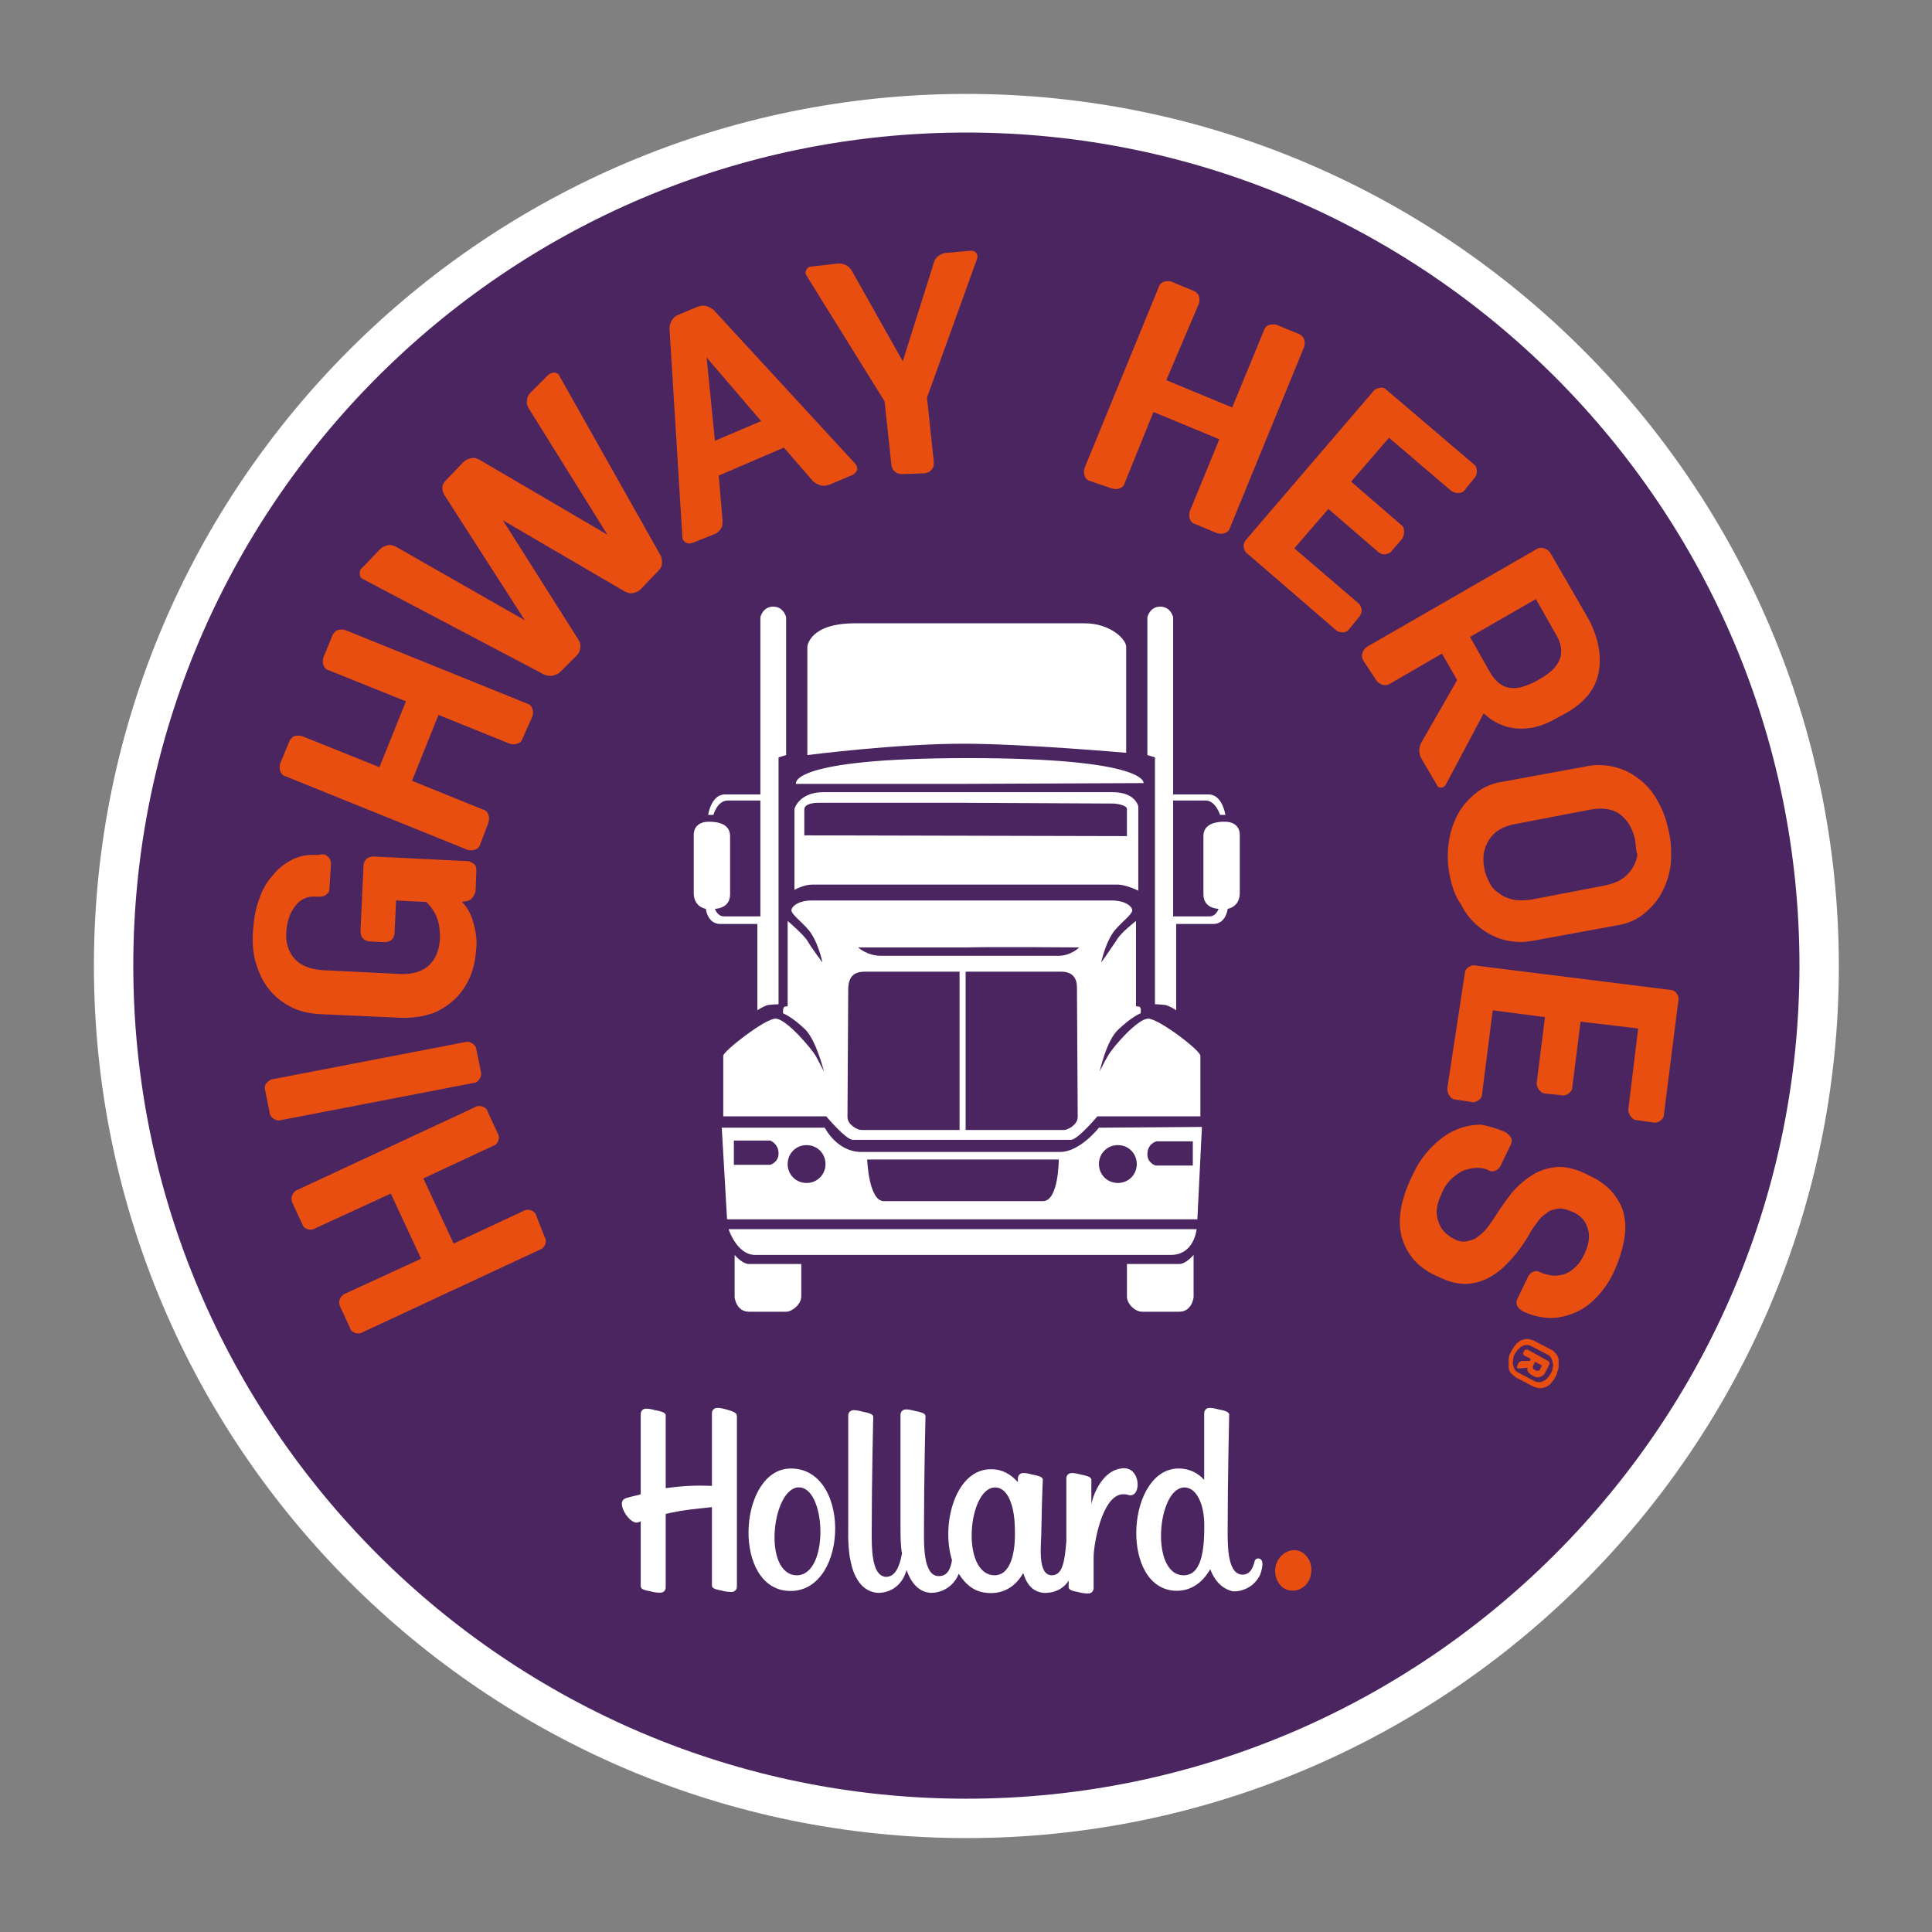
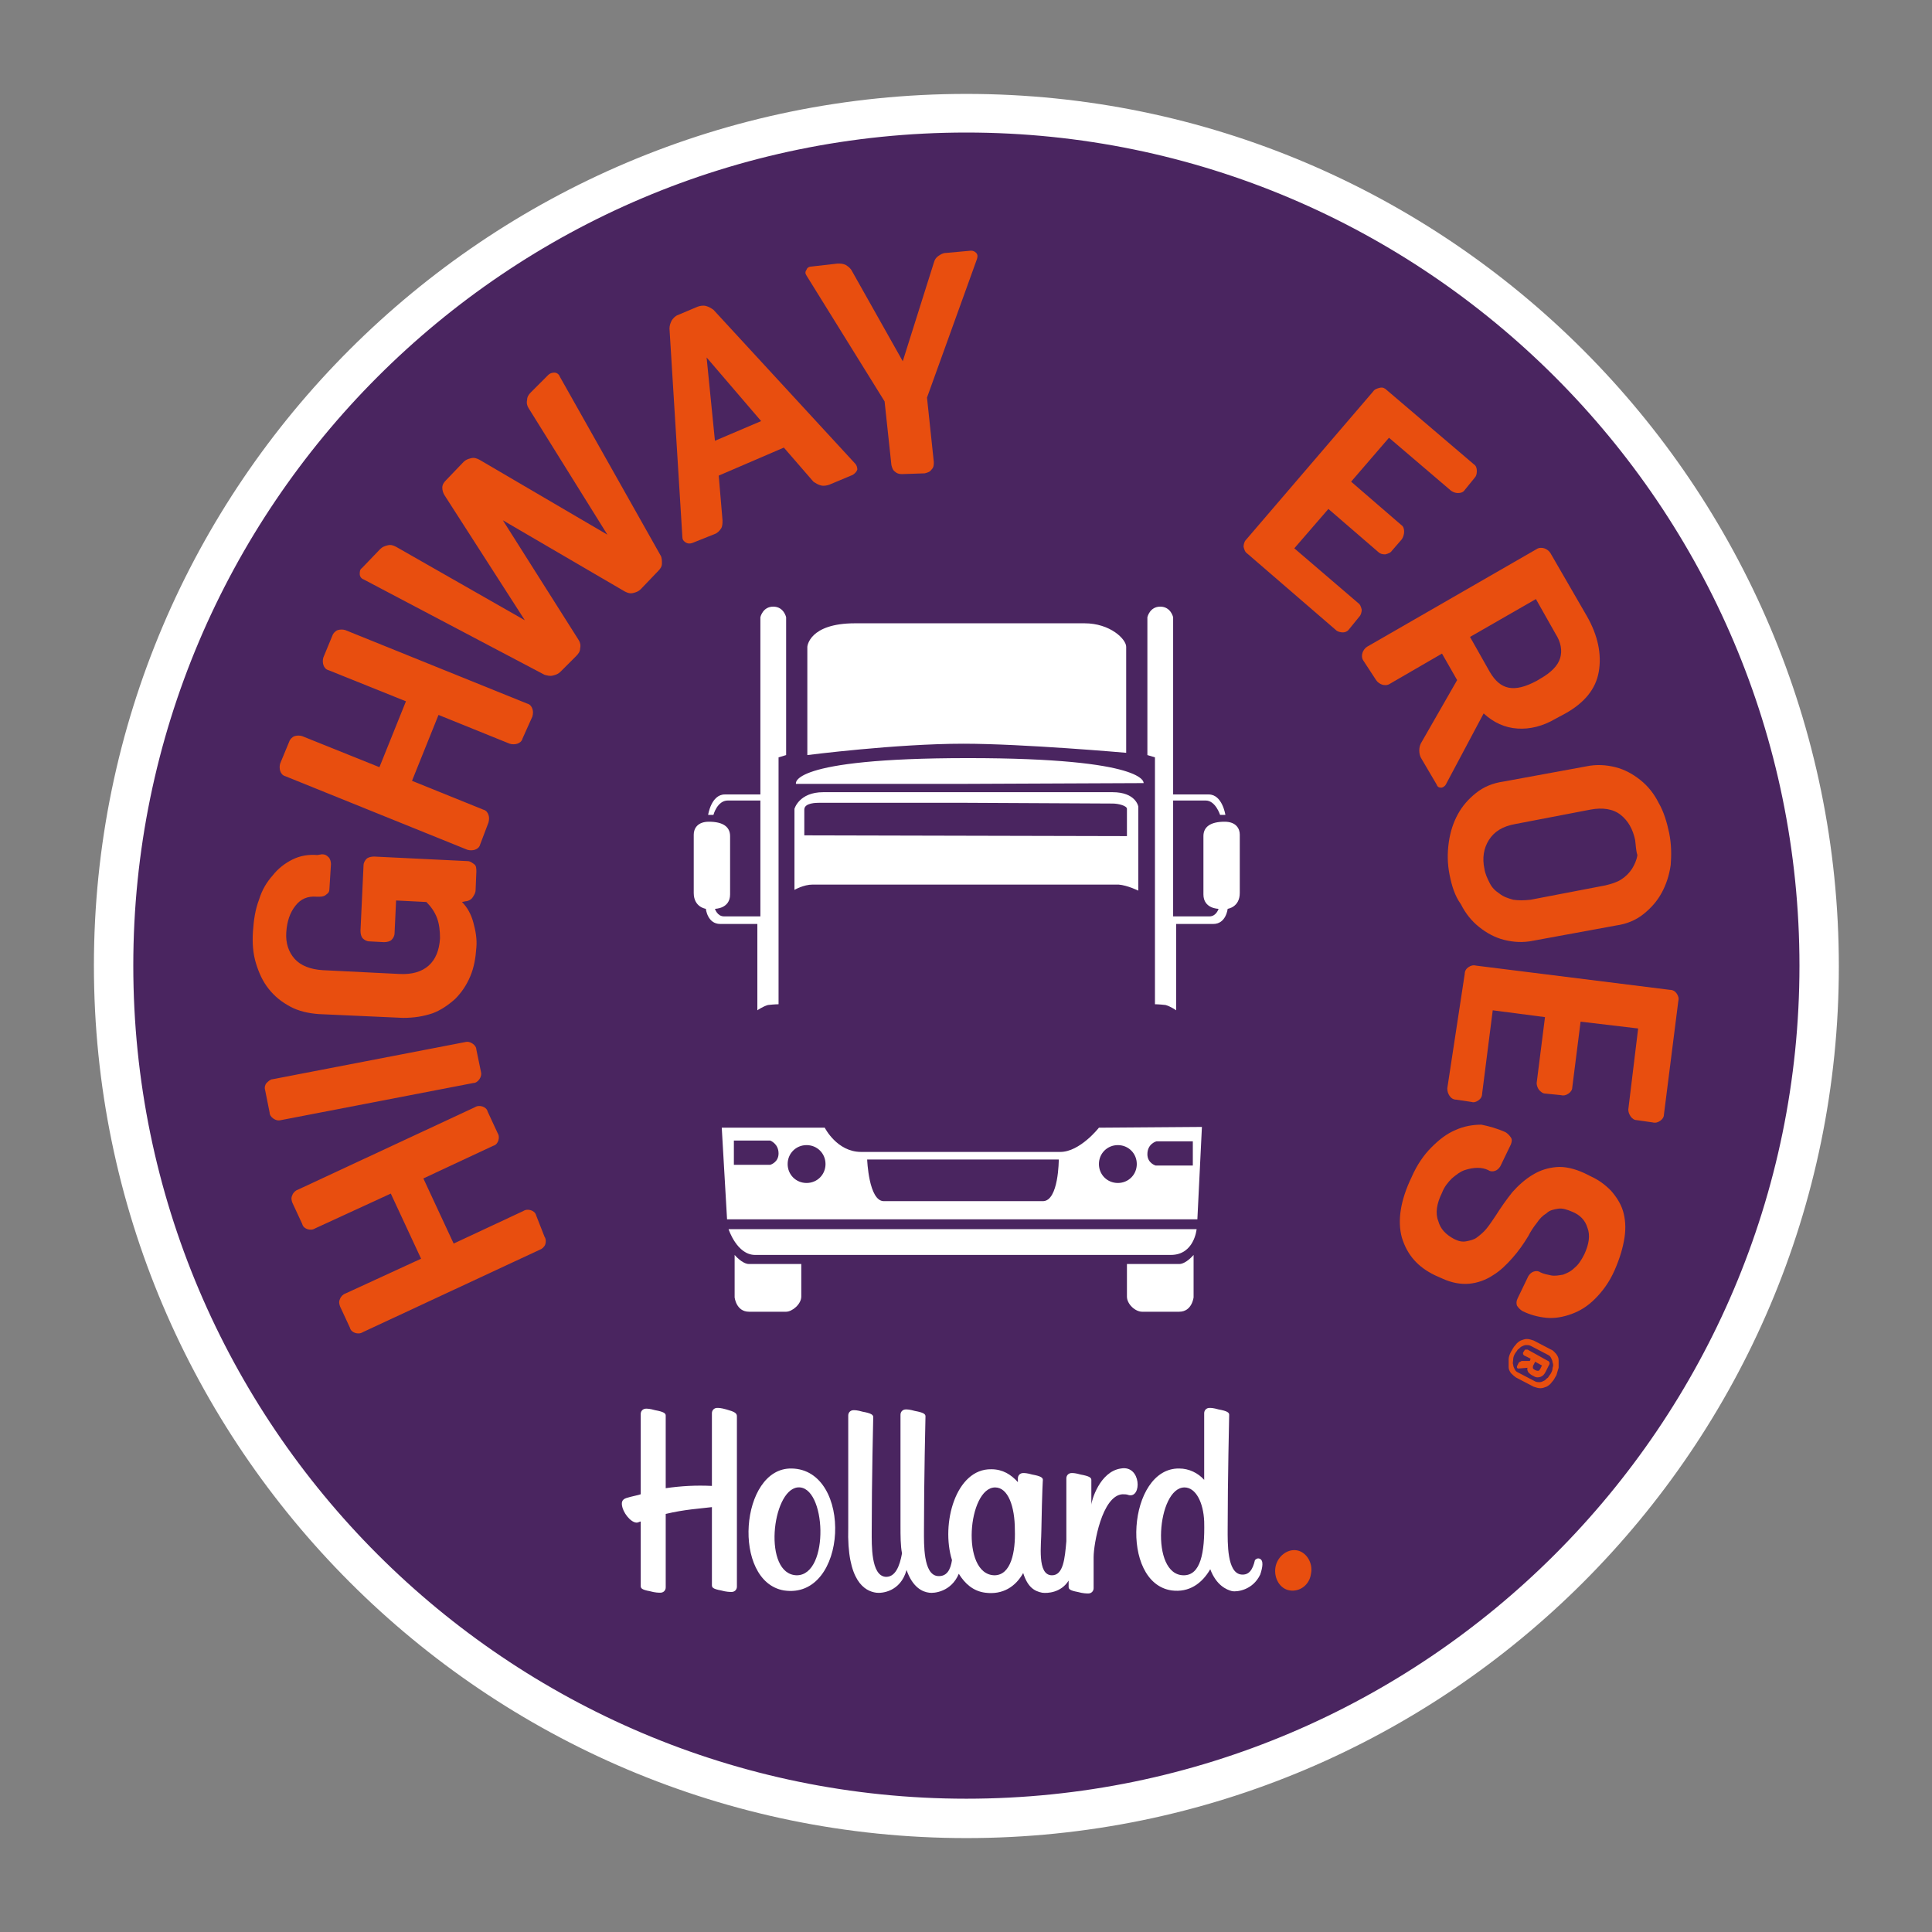
<svg xmlns="http://www.w3.org/2000/svg" enable-background="new 0 0 255.1 255.1" viewBox="0 0 255.1 255.1">
  <rect x="0" y="0" width="255.1" height="255.1" fill="#808080" stroke="none" />
  <path d="m127.6 240.1c62.1 0 112.6-50.5 112.6-112.6s-50.6-112.5-112.6-112.5c-62.1 0-112.6 50.5-112.6 112.6s50.5 112.5 112.6 112.5" fill="#e63329" />
  <path d="m128.3 240.1c62.1 0 112.6-50.5 112.6-112.6s-50.5-112.5-112.6-112.5-112.6 50.5-112.6 112.6 50.5 112.5 112.6 112.5" fill="#4a2560" />
  <path d="m127.6 17.5c-60.7 0-110 49.4-110 110 0 60.7 49.4 110 110 110s110-49.4 110-110-49.4-110-110-110m0 225.2c-63.5 0-115.2-51.7-115.2-115.2s51.7-115.1 115.2-115.1 115.2 51.7 115.2 115.2-51.7 115.1-115.2 115.1" fill="#fff" />
  <path d="m127.2 98.2c-8.9 0-20.6 1.5-20.6 1.5v-14.3s.2-3.1 6.3-3.1h30.3c3.4 0 5.5 2.1 5.5 3.1v14s-13.6-1.2-21.5-1.2" fill="#fff" />
  <path d="m127.6 103.5h-22.5s-1.2-3.4 22.7-3.4 23.2 3.3 23.2 3.3z" fill="#fff" />
  <path d="m102.8 132.6v-32.6l1-.3v-18.2s-.3-1.4-1.7-1.4-1.7 1.4-1.7 1.4v23.4h-4.7c-1.8 0-2.2 2.7-2.2 2.7h.7s.5-1.9 1.9-1.9h4.3v15.3h-4.8c-.9 0-1.2-1-1.2-1s2 0 2-1.9v-7.7c0-1.2-.9-1.9-2.8-1.9-1.5 0-2 .9-2 1.7v7.7c0 1.9 1.6 2.1 1.6 2.1s.2 2 1.9 2h4.9v11.4s.7-.5 1.4-.7c.9-.1 1.4-.1 1.4-.1" fill="#fff" />
  <path d="m105.9 166.9h-7c-.9 0-1.9-1.2-1.9-1.2v5.6s.2 1.9 1.9 1.9h4.9c.8 0 2-1 2-2v-4.3z" fill="#fff" />
  <path d="m96.2 162.3h61.8s-.3 3.4-3.4 3.4h-54.9c-2.4-0-3.5-3.4-3.5-3.4" fill="#fff" />
  <path d="m158.7 148.8-13.6.1s-2.5 3.2-5.1 3.2h-26.3c-3.2 0-4.8-3.2-4.8-3.2h-13.6l.7 12.1h62.1zm-55.9 3.5c0 1.2-1.1 1.5-1.1 1.5h-4.8v-3.2h4.8s1.1.4 1.1 1.7m6.2 1.4c0 1.4-1.1 2.5-2.5 2.5s-2.5-1.1-2.5-2.5 1.1-2.5 2.5-2.5 2.5 1.1 2.5 2.5m30.8-.6s0 5.5-2.1 5.5h-21c-2 0-2.2-5.5-2.2-5.5zm10.3.6c0 1.4-1.1 2.5-2.5 2.5s-2.5-1.1-2.5-2.5 1.1-2.5 2.5-2.5 2.5 1.1 2.5 2.5m7.3.2h-4.8s-1.1-.3-1.1-1.5c0-1.4 1.2-1.7 1.2-1.7h4.8v3.2z" fill="#fff" />
  <path d="m152.5 132.6v-32.6l-1-.3v-18.2s.3-1.4 1.7-1.4 1.7 1.4 1.7 1.4v23.4h4.7c1.8 0 2.2 2.7 2.2 2.7h-.7s-.6-1.9-1.9-1.9h-4.3v15.3h4.8c.9 0 1.2-1 1.2-1s-2 0-2-1.9v-7.7c0-1.2.9-1.9 2.8-1.9 1.5 0 2 .9 2 1.7v7.7c0 1.9-1.6 2.1-1.6 2.1s-.2 2-1.9 2h-4.9v11.4s-.7-.5-1.4-.7c-.9-.1-1.4-.1-1.4-.1" fill="#fff" />
-   <path d="m158.5 147.4v-8c0-.7-5.5-4.9-6.9-4.9s-4.7 3.8-5.3 4.9c-.6 1-1.1 2.1-1.1 2.1s.9-4.2 2.5-5.6c1.8-1.7 2.9-2.1 2.9-2.1s.2-.9-.3-.9c-.4 0-.3-.1-.3-.1v-11.2s-2.1 1.6-2.6 2.6c-.6.9-2 2.9-2 2.9s.6-3 2-4.5c.9-1 2.1-1.9 2.1-2.4s-.9-1.3-2.7-1.3h-19.8-19.8c-1.8 0-2.7.8-2.7 1.3s1.2 1.4 2.1 2.4c1.4 1.5 2 4.5 2 4.5s-1.5-2-2-2.9c-.6-.9-2.6-2.6-2.6-2.6v11.2s.1.1-.3.1-.3.9-.3.9 1.1.4 2.9 2.1c1.5 1.5 2.5 5.6 2.5 5.6s-.5-1-1.1-2.1c-.6-1-3.9-4.9-5.3-4.9s-6.9 4.3-6.9 4.9v8h13.6s2.6 3.1 3.5 3.1h14.4 14.4c.9 0 3.5-3.1 3.5-3.1zm-30.9-19.1h12.5c1.4 0 2.1.7 2.1 2.1 0 0 .1 16.1.1 17.1s-1.3 1.7-1.8 1.7h-13v-20.9zm-13.4 0h12.5v20.9h-13c-.5 0-1.8-.7-1.8-1.7s.1-17.1.1-17.1c.1-1.4.7-2.1 2.2-2.1m28.3-3.2s-1.1 1.1-2.7 1.1h-12.2-11.3c-1.8 0-3-1.1-3-1.1h14.2c3.7-.1 15 0 15 0" fill="#fff" />
  <path d="m150.3 117.6v-11.1s-.3-1.9-3.4-1.9h-38.2c-3.2 0-3.8 2.2-3.8 2.2v10.7s1.2-.7 2.4-.7h40.4c1.2.1 2.6.8 2.6.8m-1.5-7.2-42.6-.1v-3.4c0-.9 1.6-.9 2-.9h18.9s19 .1 19.8.1 1.9.3 1.9.7z" fill="#fff" />
  <path d="m148.7 166.9h7c.9 0 1.9-1.2 1.9-1.2v5.6s-.2 1.9-1.9 1.9h-4.9c-.9 0-2-1-2-2v-4.3z" fill="#fff" />
  <g fill="#e84e0f">
    <path d="m71.9 163.3c.2.3.2.7.1 1s-.4.6-.7.7l-23.4 10.9c-.3.2-.7.2-1 .1s-.6-.3-.7-.7l-1.3-2.8c-.1-.3-.2-.6 0-1 .1-.3.4-.6.7-.7l10-4.6-4-8.6-10 4.6c-.3.2-.7.2-1 .1s-.6-.3-.7-.7l-1.3-2.8c-.1-.3-.2-.6 0-1 .1-.3.4-.6.7-.7l23.4-10.9c.3-.2.7-.2 1-.1s.6.3.7.7l1.3 2.8c.2.3.2.7.1 1s-.3.6-.7.7l-9.2 4.3 4 8.6 9.2-4.3c.3-.2.7-.2 1-.1s.6.3.7.7z" />
    <path d="m63.5 141.5c.1.4 0 .7-.2 1s-.5.5-.8.5l-25.4 4.9c-.4.1-.7 0-1-.2s-.5-.5-.5-.8l-.6-3c-.1-.3 0-.7.2-.9s.5-.5.8-.5l25.4-4.9c.4-.1.7 0 1 .2s.5.5.5.8z" />
    <path d="m42.5 112.8c.4 0 .6.1.9.4.2.2.3.6.3.9l-.2 3.2c0 .4-.1.6-.4.8-.2.2-.5.3-.9.3h-.4c-1.2-.1-2.1.3-2.8 1.2s-1.1 2-1.2 3.5c-.1 1.4.3 2.6 1.1 3.5s2.1 1.4 3.7 1.5l10.1.5c1.7.1 3-.3 3.9-1.1s1.4-2 1.5-3.6c0-1-.1-1.9-.4-2.7s-.8-1.5-1.4-2.1l-4-.2-.2 4.3c0 .4-.2.7-.4.9s-.6.3-1 .3l-1.9-.1c-.4 0-.7-.2-.9-.4s-.3-.6-.3-1l.4-8.6c0-.4.2-.7.4-.9s.6-.3 1-.3l12.3.6c.4 0 .6.2.9.4s.3.6.3 1l-.1 2.4c0 .4-.2.7-.4 1s-.6.5-.9.5l-.5.1c.7.7 1.2 1.6 1.5 2.7s.5 2.2.4 3.3c-.1 1.4-.3 2.6-.8 3.8s-1.2 2.2-2 3c-.9.8-1.9 1.5-3 1.9-1.2.4-2.4.6-3.9.6l-11.1-.5c-1.4-.1-2.7-.4-3.8-1s-2-1.3-2.8-2.3-1.3-2.1-1.7-3.4-.5-2.7-.4-4.2.3-2.9.8-4.2c.4-1.3 1-2.3 1.8-3.2.7-.9 1.6-1.6 2.6-2.1s2.1-.7 3.3-.6z" />
    <path d="m63.4 111.5c-.1.4-.4.6-.7.7s-.7.1-1 0l-24-9.7c-.4-.1-.6-.4-.7-.7s-.1-.7 0-1l1.2-2.9c.1-.3.4-.6.7-.7s.7-.1 1 0l10.2 4.1 3.5-8.7-10.2-4.1c-.4-.1-.6-.4-.7-.7s-.1-.7 0-1l1.2-2.9c.1-.3.4-.6.7-.7s.7-.1 1 0l24 9.7c.4.1.6.4.7.7s.1.6 0 1l-1.3 2.9c-.1.4-.4.6-.7.7s-.7.1-1 0l-9.4-3.8-3.5 8.7 9.4 3.8c.4.1.6.4.7.7s.1.6 0 1z" />
    <path d="m74 88.7c-.3.3-.6.4-1 .5s-.7 0-1.1-.1l-23.9-12.6c-.3-.1-.5-.4-.5-.7s0-.6.3-.8l2.4-2.5c.3-.3.6-.4 1-.5s.7 0 1.1.2l17 9.7-10.6-16.5c-.2-.3-.3-.7-.3-1 0-.4.2-.7.5-1l2.3-2.4c.3-.3.6-.4 1-.5s.7 0 1.1.2l16.9 9.9-10.4-16.7c-.2-.3-.3-.7-.2-1.1 0-.4.2-.7.5-1l2.3-2.3c.2-.2.5-.3.8-.3s.6.2.7.5l13.3 23.6c.2.3.2.7.2 1.1s-.2.7-.5 1l-2.3 2.4c-.3.3-.6.4-1 .5s-.7 0-1.1-.2l-16.1-9.4 10 15.8c.2.3.3.7.2 1.1 0 .4-.2.7-.5 1z" />
    <path d="m91.4 71.7c-.3.1-.6.1-.9-.1s-.4-.4-.4-.7l-1.7-27.5c0-.4.1-.7.3-1.1.2-.3.5-.6.8-.7l2.6-1.1c.3-.1.7-.2 1.1-.1s.7.3 1 .5l18.7 20.3c.2.2.3.5.3.8-.1.3-.3.5-.6.7l-3.1 1.3c-.3.1-.7.2-1.1.1s-.7-.3-1-.5l-3.9-4.5-8.6 3.7.5 5.9c0 .4 0 .8-.2 1.1s-.5.6-.8.7zm3-13.5 6.1-2.6-7.2-8.4z" />
    <path d="m119.1 62.6c-.4 0-.7-.1-.9-.3-.3-.2-.4-.5-.5-.9l-.9-8.4-10.3-16.6c-.2-.3-.2-.5 0-.8.1-.3.4-.4.6-.4l3.5-.4c.4 0 .7 0 1.1.2.3.2.6.4.8.8l6.7 11.9 4.1-13c.1-.4.3-.7.6-.9s.6-.4 1-.4l3.3-.3c.3 0 .5.1.7.3s.2.5.1.8l-6.6 18.3.9 8.5c0 .4 0 .7-.3 1-.2.3-.5.4-.9.5z" />
-     <path d="m143.9 63.5c-.4-.1-.6-.4-.7-.7s-.1-.7 0-1l9.8-23.9c.1-.4.4-.6.7-.7s.7-.1 1 0l2.9 1.2c.3.1.6.4.7.7s.1.7 0 1l-4.3 10.1 8.7 3.6 4.2-10.2c.1-.4.4-.6.7-.7s.7-.1 1 0l2.9 1.2c.3.1.6.4.7.7s.1.7 0 1l-9.8 23.9c-.1.4-.4.6-.7.7s-.6.1-1 0l-2.9-1.2c-.4-.1-.6-.4-.7-.7s-.1-.7 0-1l3.9-9.5-8.7-3.6-3.8 9.4c-.1.4-.4.6-.7.7s-.6.1-1 0z" />
    <path d="m164.7 73.1c-.3-.2-.4-.5-.5-.9 0-.3.1-.7.3-.9l16.8-19.6c.2-.3.5-.4.9-.5s.7.1.9.3l11.5 9.8c.3.2.4.5.4.9s-.1.7-.3.9l-1.3 1.6c-.2.3-.5.4-.9.4-.3 0-.6-.1-.9-.3l-8.2-7-5 5.8 6.6 5.7c.3.2.4.5.4.9 0 .3-.1.7-.3 1l-1.3 1.5c-.2.3-.5.4-.9.5-.4 0-.7-.1-.9-.3l-6.6-5.7-4.5 5.2 8.4 7.2c.3.2.4.5.5.9 0 .3-.1.7-.3.9l-1.3 1.6c-.2.3-.5.5-.9.5-.3 0-.7-.1-.9-.3z" />
    <path d="m180 87.2c-.2-.3-.2-.7-.1-1s.3-.6.6-.8l22.4-12.9c.3-.2.7-.2 1-.1s.6.3.8.6l4.8 8.3c1.5 2.6 2 5.1 1.6 7.4s-1.9 4.1-4.4 5.5l-1.3.7c-1.7 1-3.4 1.4-5 1.3-1.7-.1-3.2-.8-4.5-2l-5 9.4c-.1.2-.4.4-.6.4-.3 0-.5-.1-.6-.4l-2-3.4c-.2-.3-.3-.7-.3-1.1s.1-.8.3-1.1l4.7-8.2-2-3.5-6.9 4c-.3.2-.7.2-1 .1s-.6-.3-.8-.6zm14.1-3.1 2.6 4.6c.7 1.2 1.5 1.9 2.5 2.1s2.2-.1 3.7-.9l.5-.3c1.4-.8 2.3-1.7 2.6-2.7s.1-2.1-.6-3.2l-2.6-4.6z" />
    <path d="m191.4 115.5c-.3-1.5-.3-2.9-.1-4.3s.6-2.6 1.2-3.7 1.4-2 2.4-2.8 2.2-1.3 3.6-1.5l10.9-2c1.4-.3 2.7-.2 3.9.1s2.3.9 3.3 1.7 1.8 1.8 2.4 3c.7 1.2 1.1 2.6 1.4 4 .3 1.5.3 2.9.2 4.2-.2 1.4-.6 2.6-1.2 3.7s-1.4 2-2.4 2.8-2.2 1.3-3.6 1.5l-10.9 2c-1.4.3-2.7.2-3.9-.1s-2.3-.9-3.3-1.7-1.8-1.8-2.4-3c-.8-1.1-1.2-2.4-1.5-3.9zm24.5-4.6c-.3-1.4-.9-2.5-1.9-3.3s-2.4-1-4-.7l-9.9 1.9c-1.7.3-2.8 1-3.5 2.1s-.9 2.4-.6 3.8c.1.7.4 1.3.7 1.9s.7 1 1.3 1.4c.5.4 1.1.6 1.8.8.7.1 1.4.1 2.3 0l9.9-1.9c.8-.2 1.5-.4 2.1-.8s1-.8 1.4-1.4c.3-.5.6-1.1.7-1.8-.2-.6-.2-1.3-.3-2z" />
    <path d="m193.4 128.6c0-.4.2-.7.5-.9s.6-.3 1-.2l25.6 3.2c.4 0 .7.2.9.5s.3.6.2 1l-1.9 15c0 .3-.2.6-.5.8s-.6.3-1 .2l-2.1-.3c-.3 0-.6-.2-.8-.5s-.3-.6-.3-.9l1.3-10.7-7.6-.9-1.1 8.7c0 .3-.2.6-.5.8s-.6.3-1 .2l-2-.2c-.4 0-.6-.2-.9-.5-.2-.3-.3-.6-.3-.9l1.1-8.7-6.9-.9-1.4 11c0 .4-.2.7-.5.9s-.6.3-.9.2l-2-.3c-.4 0-.7-.2-.9-.5s-.3-.6-.3-1z" />
    <path d="m198.8 149.5c.3.2.5.4.7.7s.1.6 0 .9l-1.4 2.9c-.2.3-.4.5-.7.6s-.6.1-.9-.1c-.4-.2-.9-.3-1.4-.3s-1.1.1-1.7.3-1.1.6-1.7 1.1c-.5.5-1 1.1-1.3 1.9-.7 1.4-.9 2.7-.5 3.7.3 1.1 1 1.8 2.1 2.4.6.3 1.1.4 1.6.3s1-.2 1.4-.5.9-.7 1.3-1.2.8-1.1 1.2-1.7c.7-1.1 1.4-2.1 2.2-3.1.8-.9 1.7-1.7 2.7-2.3s2-.9 3.1-1 2.4.2 3.7.8l.8.4c1.1.5 1.9 1.1 2.7 1.9.7.8 1.3 1.7 1.6 2.7s.4 2.2.2 3.5-.6 2.7-1.3 4.3-1.6 2.8-2.6 3.8-2 1.6-3.1 2-2.2.6-3.3.5-2.2-.4-3.2-.9c-.3-.2-.5-.4-.7-.7-.1-.3-.1-.6.1-1l1.4-2.9c.2-.3.4-.5.7-.6s.6-.1.9.1c.4.2.9.3 1.4.4s1 0 1.6-.1c.5-.2 1-.4 1.5-.9.5-.4.9-1 1.3-1.8.6-1.3.8-2.5.4-3.5-.3-1-1-1.7-2-2.1-.7-.3-1.3-.5-1.9-.4s-1.1.2-1.5.6c-.5.3-.9.7-1.3 1.3-.4.5-.8 1.1-1.1 1.7-.6 1-1.3 2-2.1 2.9s-1.6 1.7-2.6 2.3c-.9.6-2 1-3.1 1.1s-2.3-.1-3.6-.7l-.9-.4c-2.3-1.1-3.7-2.7-4.4-5-.6-2.2-.2-4.9 1.3-8 .7-1.6 1.6-2.9 2.6-3.9s2-1.8 3.2-2.3c1.1-.5 2.3-.7 3.4-.7 1 .2 2.1.5 3.2 1z" />
  </g>
  <path d="m166.3 205.8c-.3-.1-.5.1-.6.2-.3 1.3-.8 2-1.8 1.9-1.9-.2-1.8-4.2-1.8-6 0-6.7.2-14.8.2-15.1s-.3-.5-1.4-.7c-.7-.2-1-.2-1.2-.2-.4 0-.7.3-.7.7v8.8c-.8-.9-2-1.5-3.3-1.5-6.8-.1-7.9 15.1-1 16.1 2.3.3 4-.9 5.1-2.8.8 2.1 2.1 2.7 2.9 2.9.6.1 2.7-.1 3.7-2.2.3-.9.5-1.9-.1-2.1zm-10 2.2c-4.5 0-3.5-11.6.1-11.6 1.5 0 2.5 2 2.6 4.5.1 4.2-.5 7.1-2.7 7.1zm-8.3-14.1c-2.8.4-3.9 4.3-3.9 4.8v-3.3c0-.3-.3-.5-1.4-.7-.7-.2-1-.2-1.2-.2-.4 0-.7.3-.7.7v7.5.4.4c-.2 2.3-.4 4.5-1.9 4.5-2 0-1.4-4.1-1.4-5.9.1-5.5.2-6.7.2-6.7 0-.3-.3-.5-1.4-.7-.7-.2-1-.2-1.2-.2-.4 0-.7.3-.7.7v.5c-.9-1-2-1.7-3.5-1.7-4.7-.1-6.7 7.2-5.2 12-.2 1.3-.7 2.2-1.9 2.1-1.9-.2-1.8-4.2-1.8-6 0-6.7.2-15.1.2-15.1 0-.3-.3-.5-1.4-.7-.7-.2-1-.2-1.2-.2-.4 0-.7.3-.7.7v14.6c0 1.4 0 2.7.2 3.7-.3 1.7-.9 3.2-2.2 3.1-1.9-.2-1.8-4.2-1.8-6 0-6.7.2-15.1.2-15.1 0-.3-.3-.5-1.4-.7-.7-.2-1-.2-1.2-.2-.4 0-.7.3-.7.7v14.8c-.2 7.1 2.2 8.4 3.7 8.6.7.1 3.2-.1 4-3 .8 2.3 2.1 2.9 3 3 .6.1 2.9-.1 3.9-2.5.8 1.3 1.9 2.3 3.5 2.5 2.3.3 4-.8 5-2.6.6 1.9 1.5 2.4 2.5 2.6.7.1 2.5 0 3.5-1.6v.8c0 .3.1.5 1.2.7.7.2 1.2.2 1.4.2.4 0 .7-.3.7-.7 0 0 0-1.7 0-4.1 0-1.7 1.1-8.1 3.8-8.3.2 0 .6 0 .8.1 1.8.5 1.7-4-1-3.5zm-16.7 14.1c-4.5-.1-3.5-11.6.1-11.6 1.7 0 2.6 2.5 2.6 5.6.1 2.9-.5 6-2.7 6zm-26.8-14.1c-6.8-.1-7.9 14.9-1 16.1 8.5 1.3 9.2-16 1-16.1zm.7 14.1c-4.5-.1-3.3-11.2.1-11.6 3.8-.4 4.3 11.6-.1 11.6zm-9.3-21.9c-.7-.2-1-.2-1.2-.2-.4 0-.7.3-.7.7v9.6c-2.1-.1-4 0-6.1.3 0 0 0-9.5 0-9.6 0-.3-.3-.5-1.4-.7-.7-.2-1-.2-1.2-.2-.4 0-.7.3-.7.7v10.6c-.2.1-1.3.3-1.9.5s-.7.6-.5 1.3c.3 1 1.4 2.2 2.1 1.9.2-.1.3-.1.3-.1v4.4 4.1c0 .3.1.5 1.2.7.7.2 1.2.2 1.4.2.4 0 .7-.3.7-.7v-9.7c2.5-.6 4.5-.7 6.1-.9v10.3c0 .3.1.5 1.2.7.7.2 1.2.2 1.4.2.4 0 .7-.3.7-.7v-22.5c0-.4-.3-.6-1.4-.9z" fill="#fff" />
  <path d="m171.2 204.7c-1.3-.2-2.6.9-2.8 2.3s.6 2.8 1.9 3 2.6-.7 2.8-2.2c.3-1.4-.6-2.9-1.9-3.1z" fill="#e84e0f" />
  <path d="m199.5 178.5c.2-.3.3-.6.6-.9.2-.3.5-.5.7-.6.3-.1.5-.2.8-.2s.6.1.9.2l2.3 1.2c.3.1.5.4.7.6.2.3.3.5.3.8v1c-.1.3-.2.7-.3 1-.2.3-.3.6-.6.9-.2.3-.5.5-.7.6-.3.1-.5.2-.8.2s-.6-.1-.9-.2l-2.3-1.2c-.3-.2-.5-.4-.7-.6-.2-.3-.3-.5-.3-.8s0-.6 0-1c0-.3.1-.6.3-1zm5.3 2.8c.1-.2.2-.4.2-.7.1-.2.1-.5 0-.7 0-.2-.1-.4-.2-.6s-.2-.3-.4-.4l-2.3-1.2c-.2-.1-.4-.1-.6-.1s-.4.1-.6.2-.3.3-.5.4c-.1.2-.3.4-.4.6s-.2.4-.2.7c0 .2-.1.5 0 .7 0 .2.1.4.2.6s.2.3.4.4l2.3 1.2c.2.1.4.1.6.1s.4-.1.6-.2.3-.3.5-.4c.1-.2.3-.4.4-.6zm-3.5-3c0-.1.1-.1.2-.1h.2l2.7 1.5c.1 0 .1.1.2.2v.2l-.5 1c-.2.4-.4.6-.7.7s-.6.1-.9-.1l-.2-.1c-.2-.1-.4-.3-.5-.4-.1-.2-.2-.4-.1-.6l-1.2.1c-.1 0-.1 0-.2-.1 0-.1 0-.1 0-.2l.2-.4c0-.1.1-.1.2-.2.1 0 .2-.1.2-.1h1.1l.1-.3-.8-.4c-.1 0-.1-.1-.2-.2 0-.1 0-.2 0-.2zm1.4 1.5-.2.4c-.1.1-.1.3-.1.4s.1.2.3.3.3.1.4.1.2-.1.3-.3l.2-.4z" fill="#e84e0f" />
</svg>